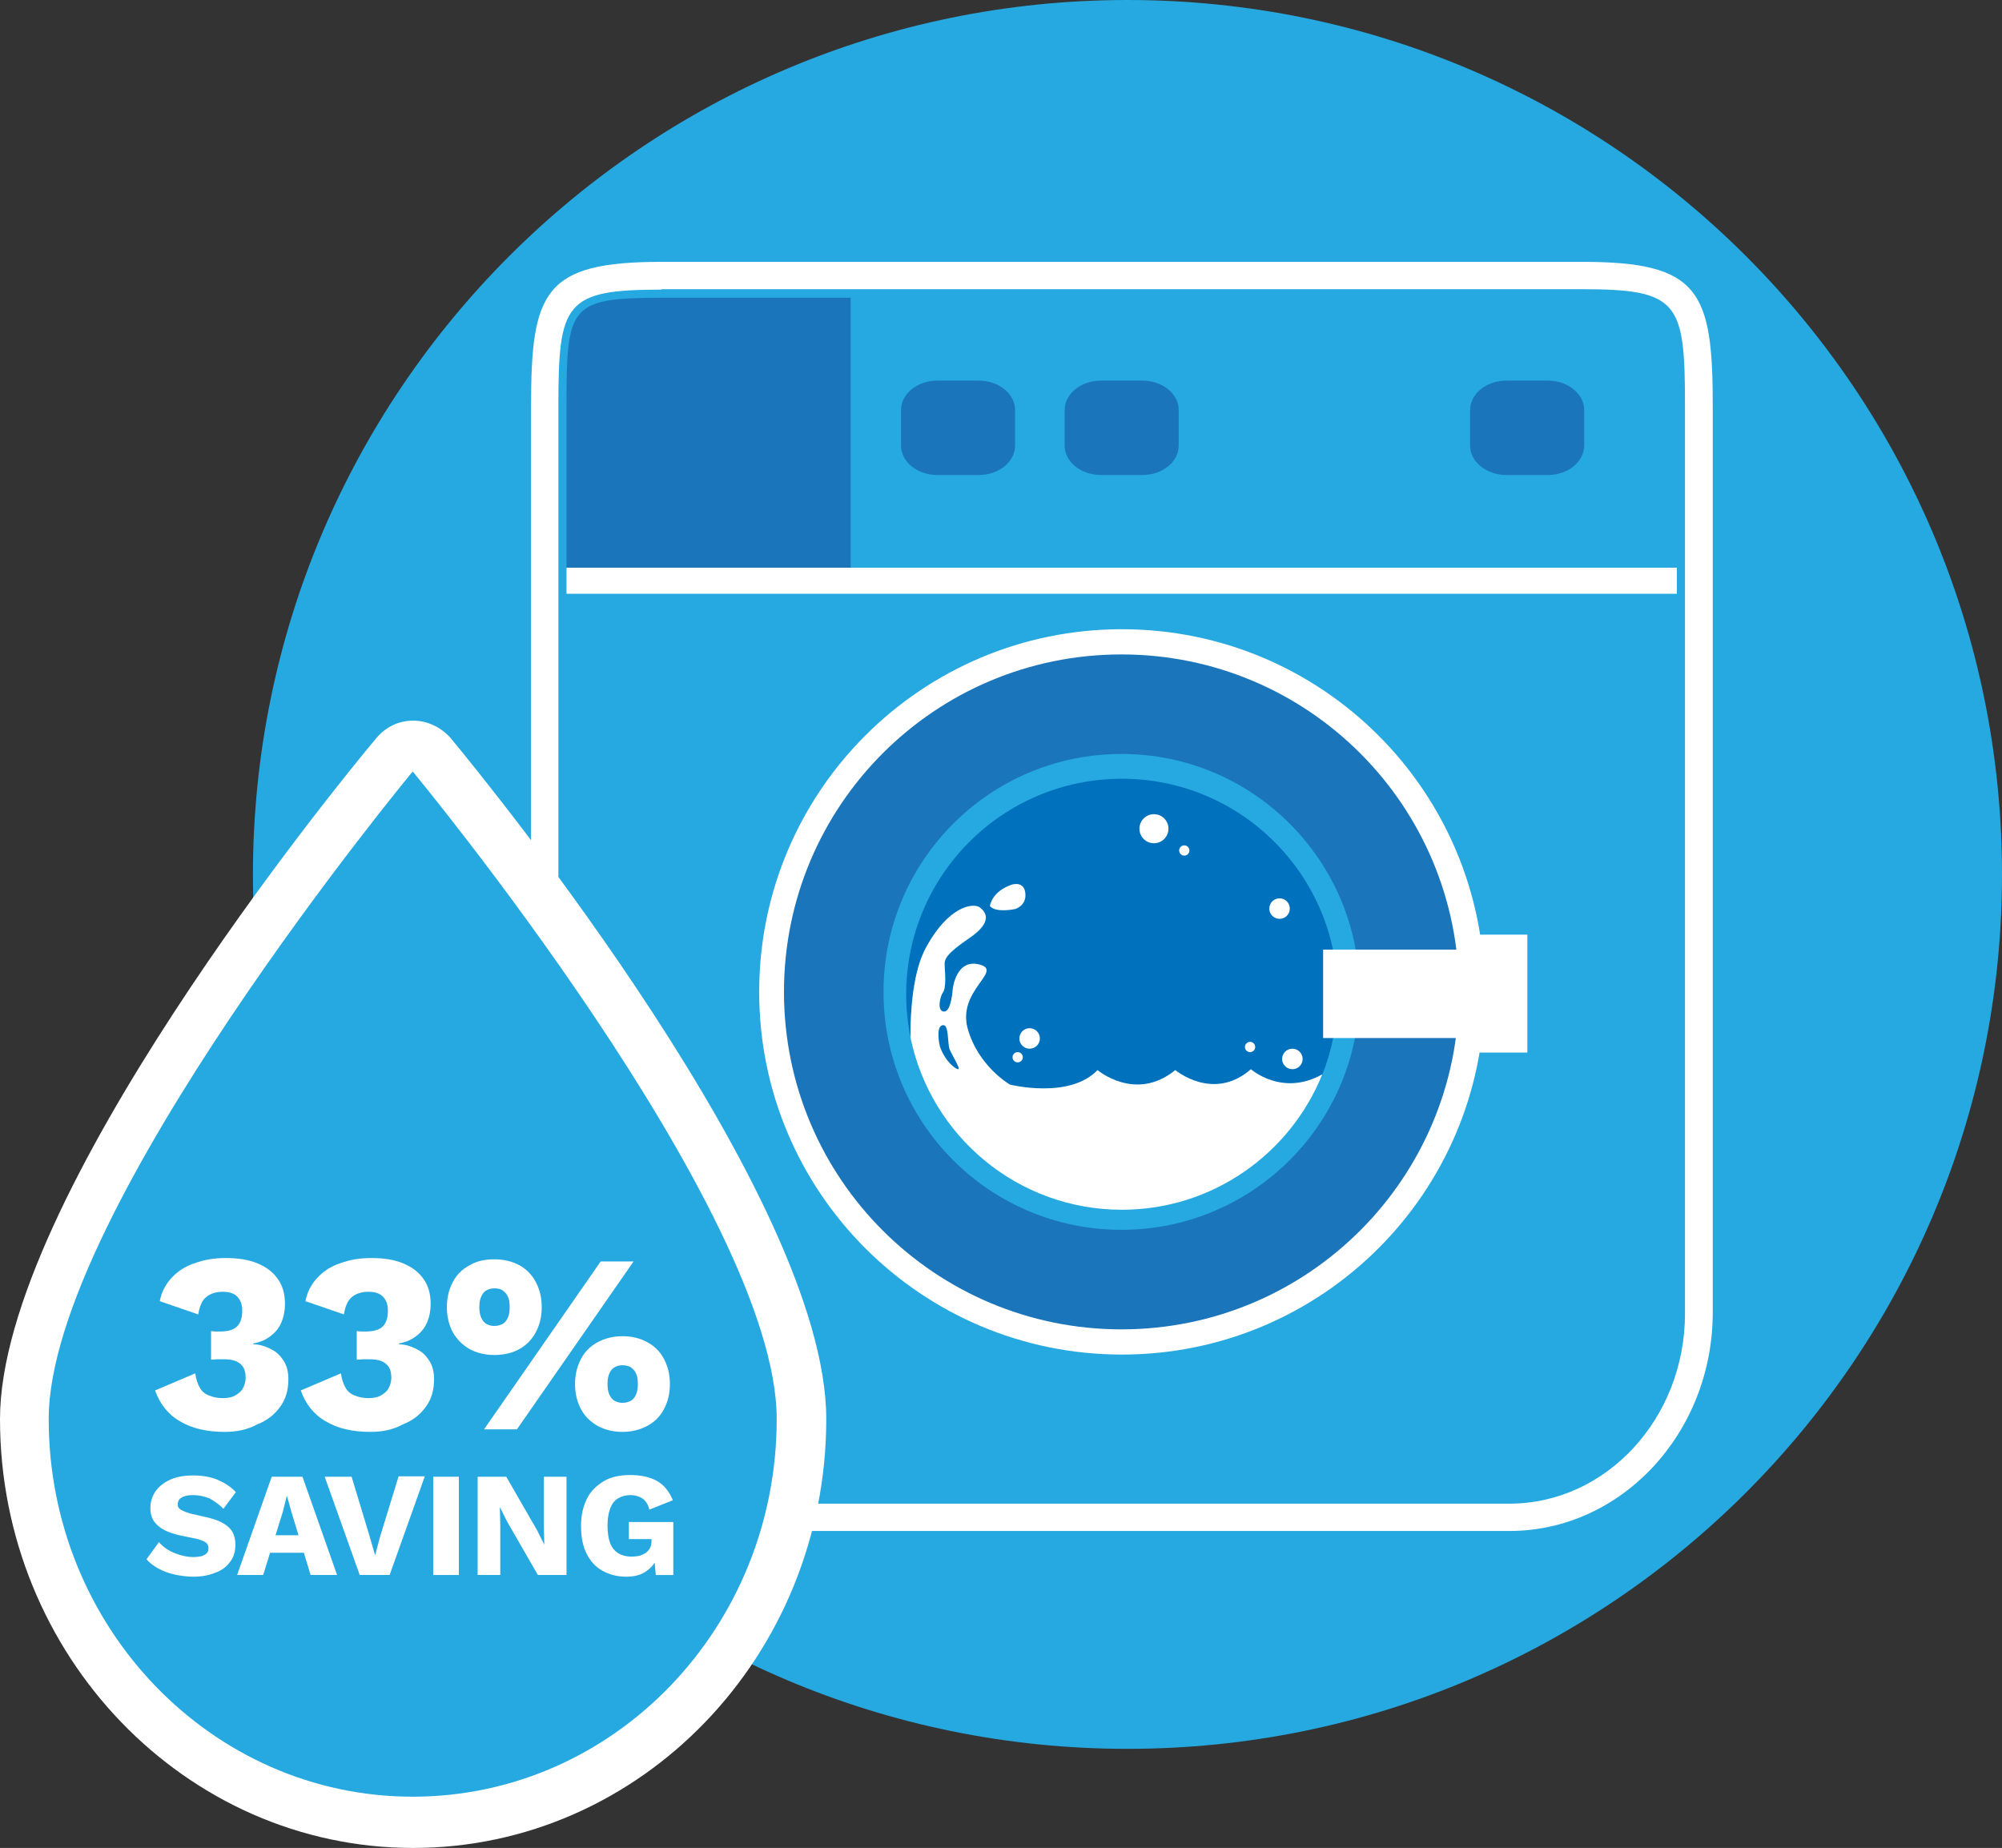
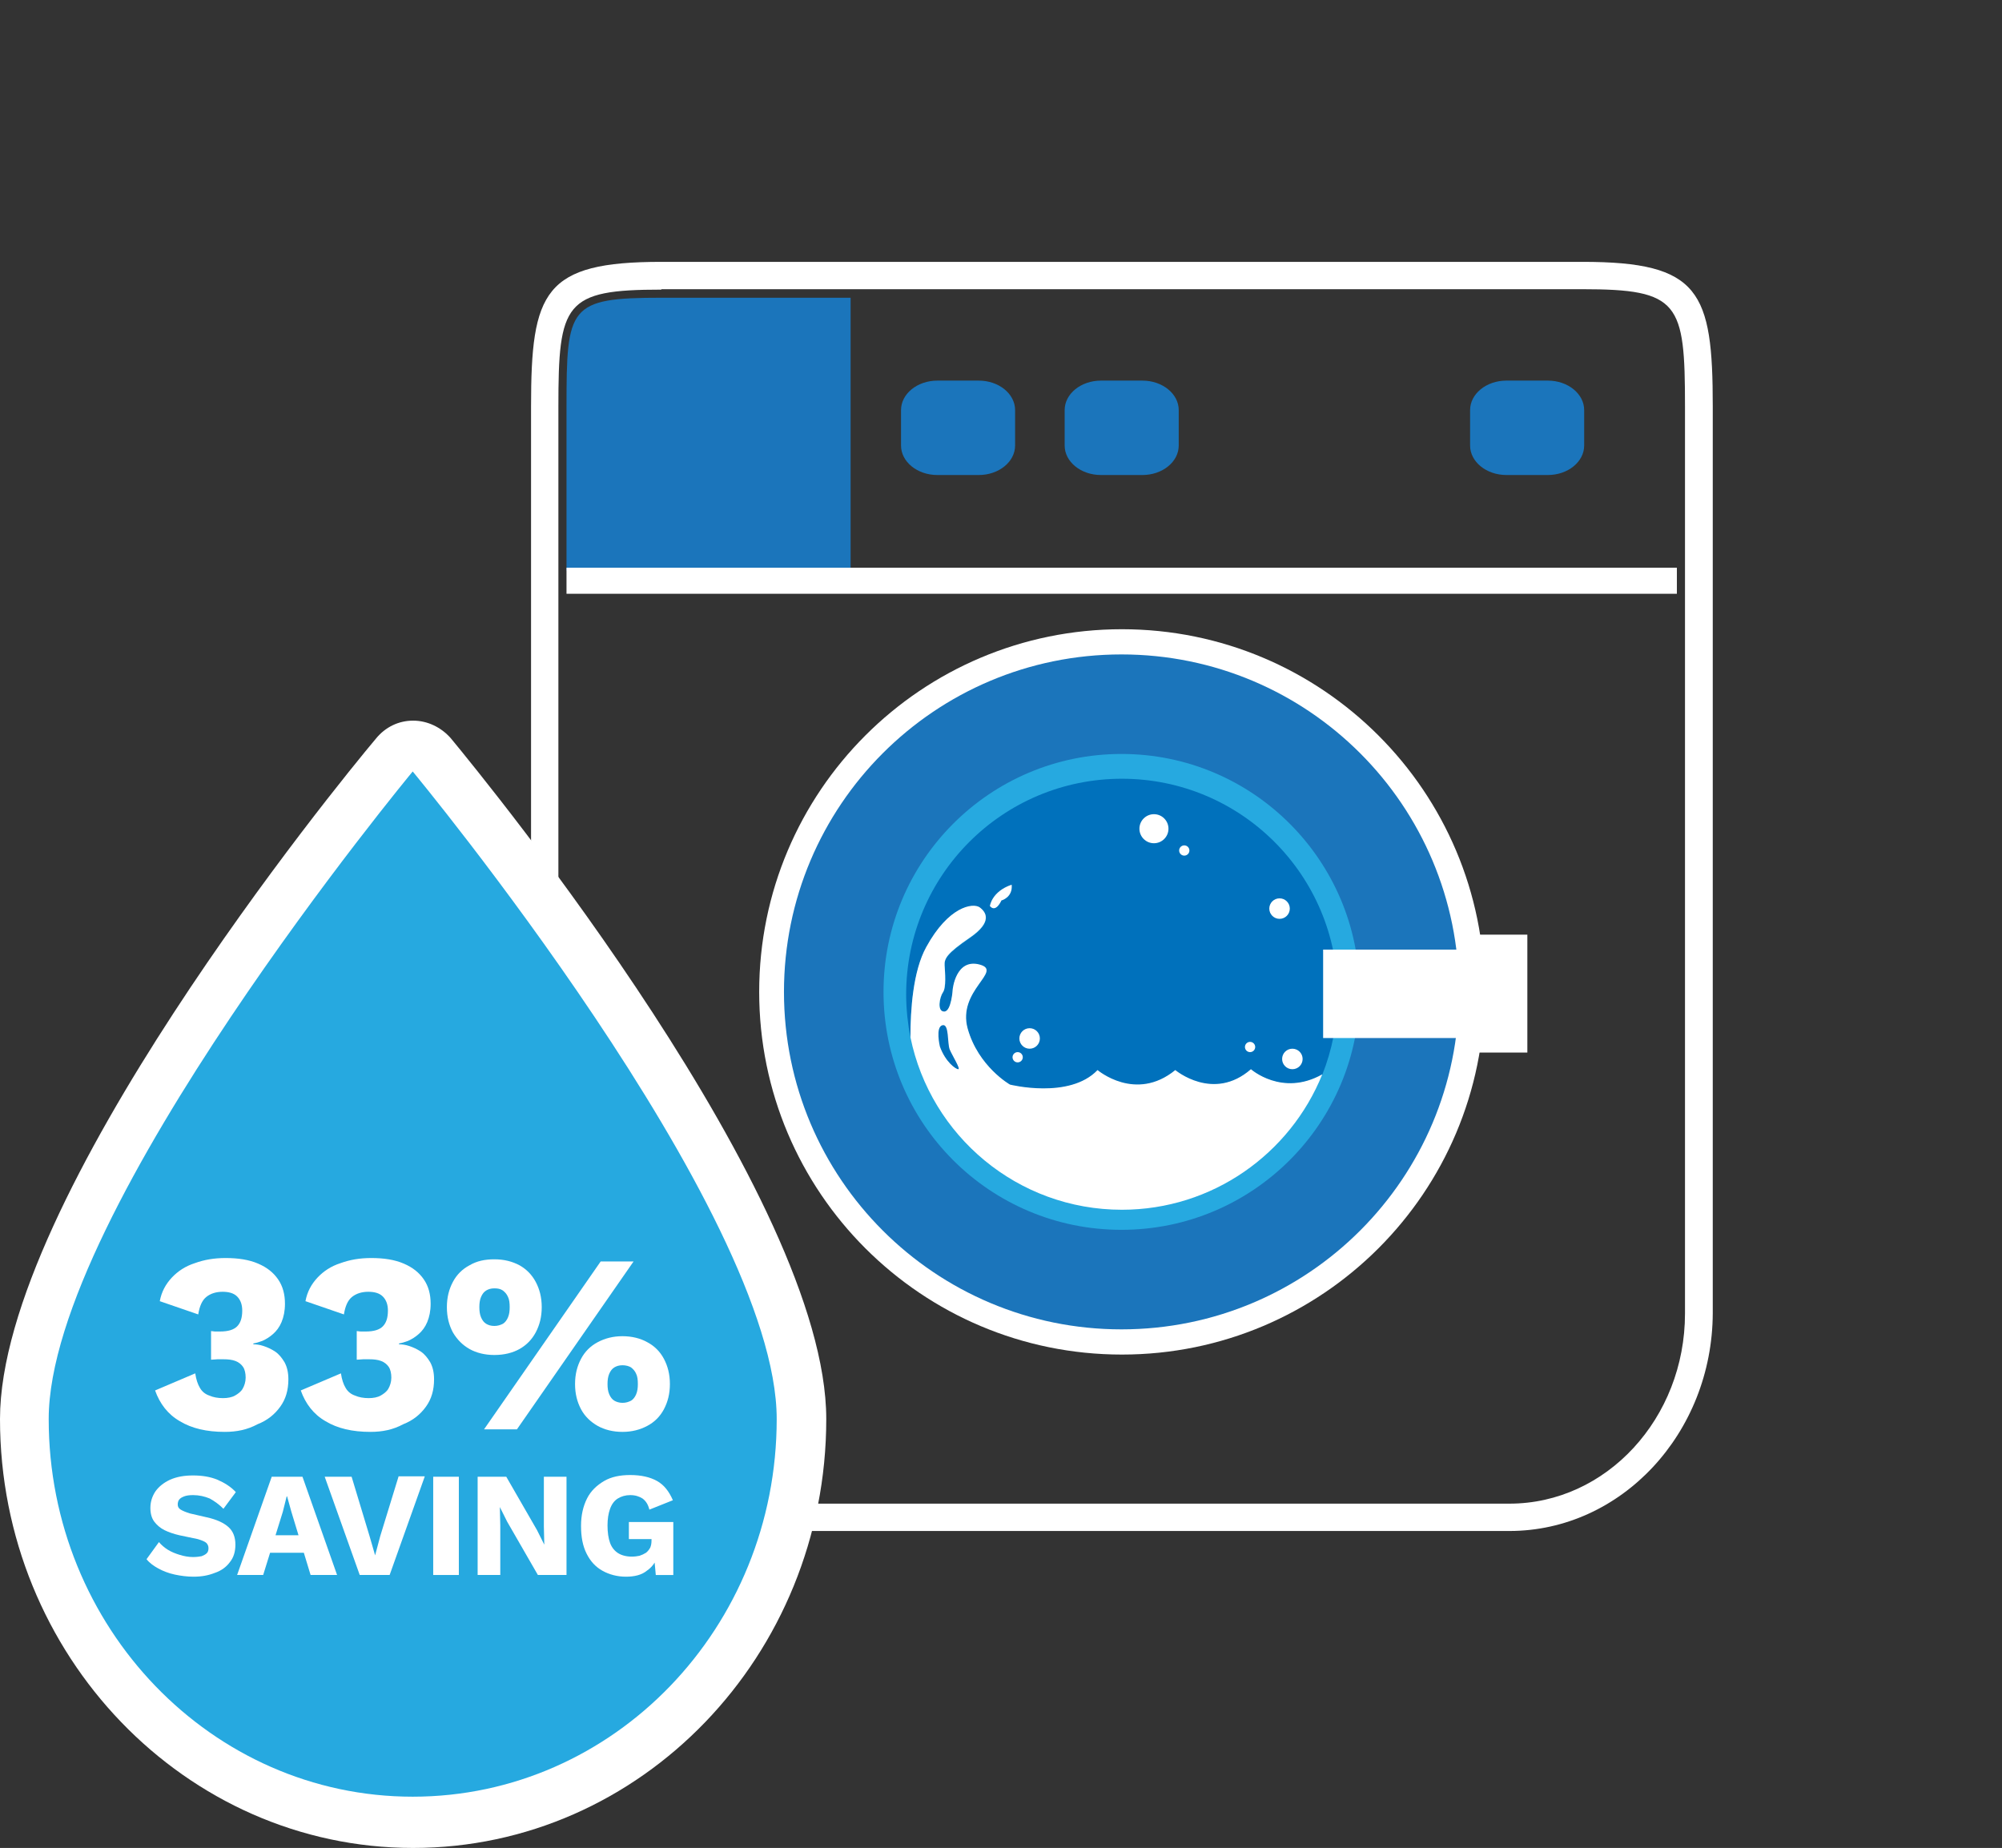
<svg xmlns="http://www.w3.org/2000/svg" version="1.2" baseProfile="tiny" id="Layer_1" x="0px" y="0px" viewBox="0 0 468.6 432.6" overflow="visible" xml:space="preserve">
  <rect x="0" y="0" width="468.6" height="432.6" fill="#333333" stroke="none" />
-   <path fill="#26A9E0" d="M468.6,204.7c0,113-91.6,204.7-204.7,204.7c-113,0-204.7-91.6-204.7-204.7C59.3,91.6,150.9,0,263.9,0  C377,0,468.6,91.6,468.6,204.7z" />
  <path fill="#FFFFFF" d="M353.3,358.4H171.8c-26.2,0-47.5-22.8-47.5-50.9V95.2c0-27,3-33.9,30.5-33.9h215.6  c27.5,0,30.5,6.9,30.5,33.9v212.2C400.8,335.5,379.5,358.4,353.3,358.4z M154.8,67.8c-22.7,0-24.1,3.1-24.1,27.5v212.2  c0,24.5,18.4,44.5,41.1,44.5h181.5c22.7,0,41.1-20,41.1-44.5V95.2c0-24.4-1.3-27.5-24.1-27.5H154.8z" />
  <rect x="307.7" y="218.8" fill="#FFFFFF" width="49.8" height="27.6" />
  <path fill="#FFFFFF" d="M347.5,232.2c0,46.9-38,84.9-84.9,84.9c-46.9,0-84.9-38-84.9-84.9c0-46.9,38-84.9,84.9-84.9  C309.5,147.3,347.5,185.3,347.5,232.2z" />
  <path fill="#1B75BB" d="M199.1,69.7h-44.3c-21.7,0-22.2,2-22.2,25.6v38.3h66.5V69.7z" />
  <path fill="#1B75BB" d="M341.5,232.2c0,43.6-35.3,79-79,79c-43.6,0-79-35.3-79-79c0-43.6,35.3-79,79-79  C306.2,153.2,341.5,188.6,341.5,232.2z" />
  <path fill="#26A9E0" d="M318.2,232.2c0,30.7-24.9,55.7-55.7,55.7s-55.7-24.9-55.7-55.7c0-30.7,24.9-55.7,55.7-55.7  S318.2,201.5,318.2,232.2z" />
  <rect x="132.6" y="132.9" fill="#FFFFFF" width="259.9" height="6.1" />
  <path fill="#1B75BB" d="M237.6,104.3c0,3.8-3.8,6.9-8.5,6.9h-9.7c-4.7,0-8.5-3.1-8.5-6.9V96c0-3.8,3.8-6.9,8.5-6.9h9.7  c4.7,0,8.5,3.1,8.5,6.9V104.3z" />
  <path fill="#1B75BB" d="M275.9,104.3c0,3.8-3.8,6.9-8.5,6.9h-9.7c-4.7,0-8.5-3.1-8.5-6.9V96c0-3.8,3.8-6.9,8.5-6.9h9.7  c4.7,0,8.5,3.1,8.5,6.9V104.3z" />
  <path fill="#1B75BB" d="M370.8,104.3c0,3.8-3.8,6.9-8.5,6.9h-9.7c-4.7,0-8.5-3.1-8.5-6.9V96c0-3.8,3.8-6.9,8.5-6.9h9.7  c4.7,0,8.5,3.1,8.5,6.9V104.3z" />
  <g>
    <path fill="#FFFFFF" d="M96.7,168.7c-3.4,0-6.5,1.5-8.7,4.2C78.9,183.7,0,280.5,0,332.2c0,55.3,43.4,100.4,96.7,100.4   c53.3,0,96.7-45,96.7-100.4c0-51.8-78.9-148.5-87.9-159.4C103.2,170.2,100,168.7,96.7,168.7z" />
    <path fill="#26A9E0" d="M181.8,332.2c0,48.8-38.1,88.4-85.2,88.4c-47,0-85.2-39.6-85.2-88.4c0-48.8,85.2-151.6,85.2-151.6   S181.8,283.4,181.8,332.2z" />
  </g>
  <g>
    <path fill="#0071BC" d="M229.3,212.5c1.6,1.1,3.1,3.4-2.3,7.1c-5.4,3.7-6,4.9-5.9,6.5c0.1,1.6,0.5,5.1-0.4,6.3   c-0.8,1.1-1.4,4.5,0.3,4.5s2-5.2,2-5.2s0.7-7.3,6.3-5.8c5.6,1.5-5.4,6-2.8,15c2.5,9,9.9,13.1,9.9,13.1s13.9,3.5,20.5-3.4   c0,0,8.8,7.6,18.2,0c0,0,8.9,7.5,17.7-0.2c0,0,7.3,6.4,16.7,1.2c2.3-5.8,3.6-12.2,3.6-18.8c0-27.9-22.6-50.5-50.5-50.5   s-50.5,22.6-50.5,50.5c0,3.5,0.4,6.9,1,10.2c0-6.5,0.6-15.5,3.7-21.1C221.9,212.2,227.7,211.4,229.3,212.5z" />
    <path fill="#FFFFFF" d="M262.6,283.2c21.2,0,39.4-13.1,46.9-31.7c-9.4,5.3-16.7-1.2-16.7-1.2c-8.8,7.7-17.7,0.2-17.7,0.2   c-9.3,7.6-18.2,0-18.2,0c-6.6,6.9-20.5,3.4-20.5,3.4s-7.4-4.2-9.9-13.1c-2.5-9,8.4-13.5,2.8-15c-5.6-1.5-6.3,5.8-6.3,5.8   s-0.3,5.2-2,5.2s-1.1-3.3-0.3-4.5c0.8-1.1,0.5-4.7,0.4-6.3c-0.1-1.6,0.5-2.8,5.9-6.5c5.4-3.7,3.8-6,2.3-7.1   c-1.6-1.1-7.3-0.2-12.5,9.3c-3.1,5.6-3.7,14.7-3.7,21.1C217.8,265.9,238.2,283.2,262.6,283.2z" />
-     <path fill-rule="evenodd" fill="#FFFFFF" d="M231.7,212.1c0,0,0.4-3.4,5.1-5c0,0,2.9-1,3.2,2c0.3,3-2.4,3.7-2.4,3.7   S233.1,213.8,231.7,212.1z" />
+     <path fill-rule="evenodd" fill="#FFFFFF" d="M231.7,212.1c0,0,0.4-3.4,5.1-5c0.3,3-2.4,3.7-2.4,3.7   S233.1,213.8,231.7,212.1z" />
    <circle fill-rule="evenodd" fill="#FFFFFF" cx="270.1" cy="194" r="3.4" />
    <circle fill-rule="evenodd" fill="#FFFFFF" cx="299.5" cy="212.7" r="2.4" />
    <circle fill-rule="evenodd" fill="#FFFFFF" cx="302.5" cy="247.9" r="2.4" />
    <circle fill-rule="evenodd" fill="#FFFFFF" cx="241" cy="243.1" r="2.4" />
    <circle fill-rule="evenodd" fill="#FFFFFF" cx="238.2" cy="247.5" r="1.2" />
    <circle fill-rule="evenodd" fill="#FFFFFF" cx="292.6" cy="245.1" r="1.2" />
    <circle fill-rule="evenodd" fill="#FFFFFF" cx="277.2" cy="199.1" r="1.2" />
    <path fill-rule="evenodd" fill="#0071BC" d="M220,245c0,0-1.1-4.6,0.6-5c1.6-0.4,1.1,4.2,1.7,5.7c0.6,1.4,2.6,4.6,2,4.6   S221.3,248.6,220,245z" />
  </g>
  <rect x="309.7" y="222.3" fill="#FFFFFF" width="44.9" height="20.7" />
  <g>
    <path fill="#FFFFFF" d="M52.6,335.2c-4.2,0-7.7-0.8-10.5-2.5c-2.8-1.6-4.7-4.1-5.8-7.2l9.4-4c0.2,1.4,0.6,2.6,1.1,3.4   c0.5,0.9,1.3,1.5,2.2,1.8c0.9,0.4,2,0.6,3.2,0.6c1.1,0,2.1-0.2,2.8-0.6s1.4-0.9,1.8-1.6c0.4-0.7,0.7-1.6,0.7-2.6   c0-1-0.2-1.9-0.6-2.5c-0.4-0.6-1-1.1-1.8-1.4s-1.7-0.4-2.8-0.4c-0.5,0-1,0-1.4,0c-0.4,0-0.9,0.1-1.5,0.1v-6.7c0.3,0,0.6,0.1,1,0.1   c0.3,0,0.7,0,1.1,0c1.9,0,3.2-0.4,4-1.2c0.8-0.8,1.2-2,1.2-3.7c0-1.4-0.4-2.5-1.2-3.3c-0.8-0.8-2-1.1-3.4-1.1   c-1.5,0-2.8,0.4-3.8,1.2c-1,0.8-1.6,2.2-1.9,4.1l-9-3.1c0.4-2.2,1.4-4,2.8-5.5c1.4-1.5,3.2-2.7,5.4-3.4c2.2-0.8,4.5-1.2,7.2-1.2   c3,0,5.5,0.4,7.6,1.3c2.1,0.9,3.6,2.1,4.7,3.7c1.1,1.6,1.6,3.5,1.6,5.7c0,1.7-0.3,3.1-0.8,4.3c-0.5,1.2-1.2,2.1-2,2.8   c-0.8,0.7-1.6,1.2-2.5,1.6c-0.8,0.3-1.5,0.5-2.1,0.6v0.2c0.7,0,1.5,0.1,2.4,0.4c0.9,0.3,1.8,0.7,2.7,1.3c0.9,0.6,1.6,1.5,2.2,2.5   c0.6,1.1,0.9,2.4,0.9,4c0,2.5-0.6,4.6-1.9,6.4c-1.3,1.8-3,3.2-5.3,4.1C57.9,334.7,55.4,335.2,52.6,335.2z" />
    <path fill="#FFFFFF" d="M86.7,335.2c-4.2,0-7.7-0.8-10.5-2.5c-2.8-1.6-4.7-4.1-5.8-7.2l9.4-4c0.2,1.4,0.6,2.6,1.1,3.4   c0.5,0.9,1.3,1.5,2.2,1.8c0.9,0.4,2,0.6,3.2,0.6c1.1,0,2.1-0.2,2.8-0.6s1.4-0.9,1.8-1.6c0.4-0.7,0.7-1.6,0.7-2.6   c0-1-0.2-1.9-0.6-2.5c-0.4-0.6-1-1.1-1.8-1.4s-1.7-0.4-2.8-0.4c-0.5,0-1,0-1.4,0c-0.4,0-0.9,0.1-1.5,0.1v-6.7c0.3,0,0.6,0.1,1,0.1   c0.3,0,0.7,0,1.1,0c1.9,0,3.2-0.4,4-1.2c0.8-0.8,1.2-2,1.2-3.7c0-1.4-0.4-2.5-1.2-3.3c-0.8-0.8-2-1.1-3.4-1.1   c-1.5,0-2.8,0.4-3.8,1.2c-1,0.8-1.6,2.2-1.9,4.1l-9-3.1c0.4-2.2,1.4-4,2.8-5.5c1.4-1.5,3.2-2.7,5.4-3.4c2.2-0.8,4.5-1.2,7.2-1.2   c3,0,5.5,0.4,7.6,1.3c2.1,0.9,3.6,2.1,4.7,3.7c1.1,1.6,1.6,3.5,1.6,5.7c0,1.7-0.3,3.1-0.8,4.3c-0.5,1.2-1.2,2.1-2,2.8   c-0.8,0.7-1.6,1.2-2.5,1.6c-0.8,0.3-1.5,0.5-2.1,0.6v0.2c0.7,0,1.5,0.1,2.4,0.4c0.9,0.3,1.8,0.7,2.7,1.3c0.9,0.6,1.6,1.5,2.2,2.5   c0.6,1.1,0.9,2.4,0.9,4c0,2.5-0.6,4.6-1.9,6.4c-1.3,1.8-3,3.2-5.3,4.1C92,334.7,89.5,335.2,86.7,335.2z" />
    <path fill="#FFFFFF" d="M115.7,294.8c2.3,0,4.2,0.5,5.9,1.4c1.6,0.9,2.9,2.2,3.8,3.9c0.9,1.7,1.4,3.6,1.4,5.9   c0,2.3-0.5,4.2-1.4,5.9c-0.9,1.7-2.2,3-3.8,3.9c-1.6,0.9-3.6,1.4-5.9,1.4c-2.2,0-4.2-0.5-5.8-1.4c-1.6-0.9-2.9-2.2-3.9-3.9   c-0.9-1.7-1.4-3.6-1.4-5.9c0-2.3,0.5-4.2,1.4-5.9c0.9-1.7,2.2-3,3.9-3.9C111.6,295.2,113.5,294.8,115.7,294.8z M115.7,301.6   c-0.8,0-1.4,0.2-1.9,0.5c-0.5,0.3-0.9,0.8-1.2,1.5c-0.3,0.7-0.4,1.5-0.4,2.4c0,0.9,0.1,1.7,0.4,2.4c0.3,0.7,0.7,1.2,1.2,1.5   c0.5,0.3,1.1,0.5,1.9,0.5c0.8,0,1.4-0.2,2-0.5c0.5-0.3,0.9-0.8,1.2-1.5c0.3-0.7,0.4-1.5,0.4-2.4c0-1-0.1-1.8-0.4-2.4   c-0.3-0.7-0.7-1.1-1.2-1.5C117.1,301.7,116.5,301.6,115.7,301.6z M113.3,334.6l27.3-39.3h7.7L121,334.6H113.3z M145.7,312.8   c2.2,0,4.2,0.5,5.8,1.4c1.7,0.9,3,2.2,3.9,3.9c0.9,1.7,1.4,3.6,1.4,5.9c0,2.3-0.5,4.2-1.4,5.9c-0.9,1.7-2.2,3-3.9,3.9   c-1.7,0.9-3.6,1.4-5.8,1.4c-2.2,0-4.2-0.5-5.8-1.4s-3-2.2-3.9-3.9c-0.9-1.7-1.4-3.6-1.4-5.9c0-2.3,0.5-4.2,1.4-5.9   c0.9-1.7,2.2-3,3.9-3.9C141.6,313.3,143.5,312.8,145.7,312.8z M145.7,319.6c-0.8,0-1.4,0.2-1.9,0.5c-0.5,0.3-0.9,0.8-1.2,1.5   c-0.3,0.7-0.4,1.5-0.4,2.4c0,0.9,0.1,1.7,0.4,2.4c0.3,0.7,0.7,1.2,1.2,1.5c0.5,0.3,1.2,0.5,1.9,0.5c0.8,0,1.4-0.2,2-0.5   c0.5-0.3,0.9-0.8,1.2-1.5c0.3-0.7,0.4-1.5,0.4-2.4c0-1-0.1-1.8-0.4-2.4c-0.3-0.7-0.7-1.1-1.2-1.5   C147.2,319.8,146.5,319.6,145.7,319.6z" />
    <path fill="#FFFFFF" d="M45.2,345.4c2.1,0,4,0.3,5.7,1c1.6,0.7,3.1,1.6,4.3,2.9l-2.9,3.9c-1-1-2.1-1.8-3.2-2.4   c-1.2-0.5-2.5-0.8-3.9-0.8c-0.9,0-1.6,0.1-2.1,0.3c-0.5,0.2-0.9,0.4-1.2,0.8c-0.2,0.3-0.3,0.7-0.3,1.1c0,0.5,0.2,0.9,0.7,1.2   c0.5,0.3,1.2,0.6,2.2,0.9l3.9,0.9c2.3,0.5,4,1.3,5.1,2.3c1.1,1,1.6,2.4,1.6,4.1c0,1.6-0.4,3-1.3,4.1c-0.8,1.1-2,2-3.5,2.5   c-1.5,0.6-3.1,0.9-5,0.9c-1.5,0-3-0.2-4.4-0.5s-2.7-0.8-3.8-1.4s-2.1-1.3-2.8-2.2l2.9-4c0.6,0.7,1.3,1.3,2.1,1.8   c0.8,0.5,1.8,0.9,2.8,1.2c1,0.3,2,0.5,3.1,0.5c0.8,0,1.5-0.1,2-0.2c0.5-0.2,0.9-0.4,1.2-0.7c0.3-0.3,0.4-0.7,0.4-1.2   c0-0.5-0.2-0.9-0.5-1.2s-1-0.6-2-0.9l-4.3-0.9c-1.3-0.3-2.5-0.7-3.5-1.2c-1-0.5-1.8-1.2-2.4-2c-0.6-0.8-0.9-1.9-0.9-3.2   c0-1.4,0.4-2.7,1.2-3.9c0.8-1.1,1.9-2,3.4-2.7C41.4,345.7,43.1,345.4,45.2,345.4z" />
    <path fill="#FFFFFF" d="M55.5,368.7l8.1-23h7.2l8.1,23h-6.2l-4.5-14.8l-1-3.6h-0.1l-0.9,3.6l-4.6,14.8H55.5z M60.7,363.5v-4.1h12.8   v4.1H60.7z" />
    <path fill="#FFFFFF" d="M99.4,345.7l-8.2,23h-7l-8.2-23h6.3l4.2,13.9l1.3,4.5l1.2-4.5l4.3-14H99.4z" />
    <path fill="#FFFFFF" d="M107.4,345.7v23h-6v-23H107.4z" />
    <path fill="#FFFFFF" d="M132.6,345.7v23h-6.7l-7.2-12.5l-1.7-3.4h0l0.1,4.3v11.6h-5.3v-23h6.7l7.2,12.5l1.7,3.4h0l-0.1-4.3v-11.6   H132.6z" />
    <path fill="#FFFFFF" d="M146.5,369.1c-2,0-3.9-0.5-5.5-1.4c-1.6-0.9-2.8-2.2-3.7-4c-0.9-1.8-1.3-3.9-1.3-6.5c0-2.5,0.5-4.6,1.4-6.4   s2.3-3.1,4-4.1c1.7-1,3.8-1.4,6.1-1.4c2.6,0,4.7,0.5,6.3,1.4c1.6,0.9,2.8,2.4,3.7,4.5l-5.5,2.2c-0.3-1.2-0.8-2-1.6-2.6   c-0.8-0.5-1.7-0.8-2.9-0.8c-1.1,0-2.1,0.3-2.9,0.8s-1.4,1.3-1.8,2.4c-0.4,1.1-0.6,2.4-0.6,3.9c0,1.6,0.2,3,0.6,4.1   c0.4,1.1,1.1,1.9,1.9,2.4c0.8,0.5,1.9,0.8,3.2,0.8c0.7,0,1.3-0.1,1.8-0.2c0.6-0.2,1-0.4,1.5-0.7c0.4-0.3,0.7-0.7,1-1.2   c0.2-0.5,0.3-1,0.3-1.7v-0.3h-5.3v-4h10.4v12.4h-4.1l-0.5-5.4l1,0.8c-0.5,1.6-1.4,2.8-2.6,3.6C150.2,368.7,148.5,369.1,146.5,369.1   z" />
  </g>
</svg>